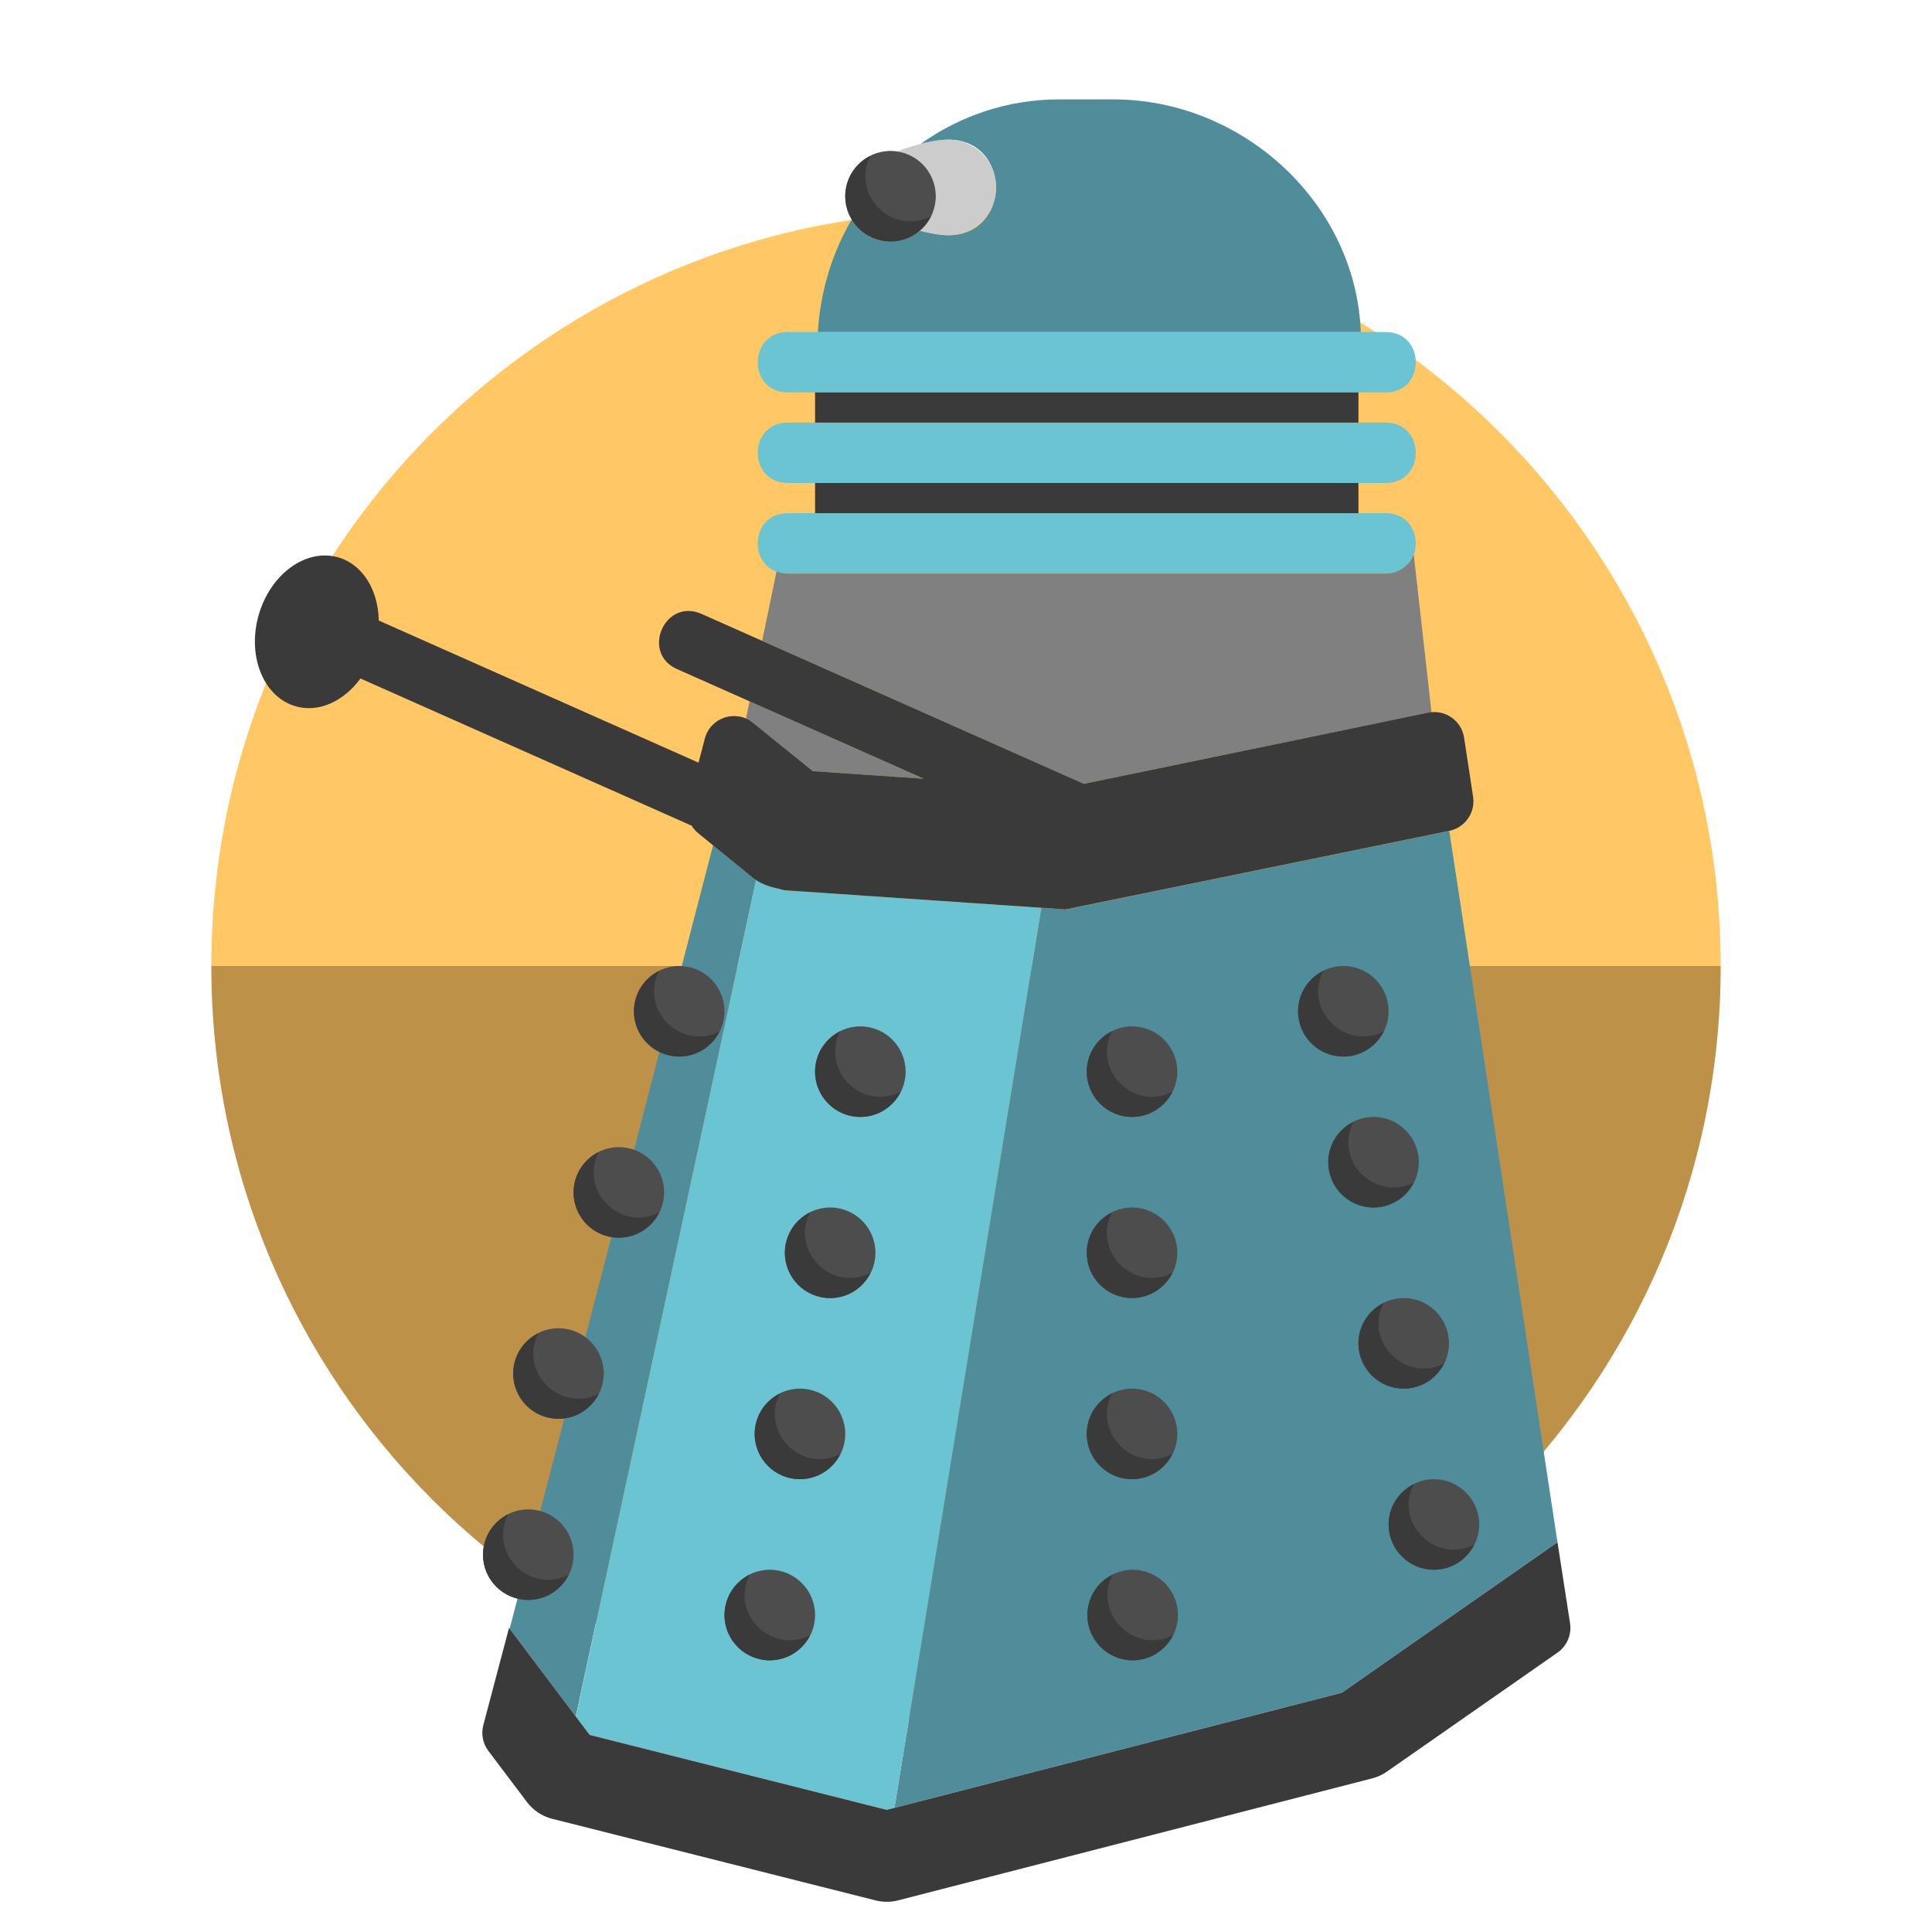
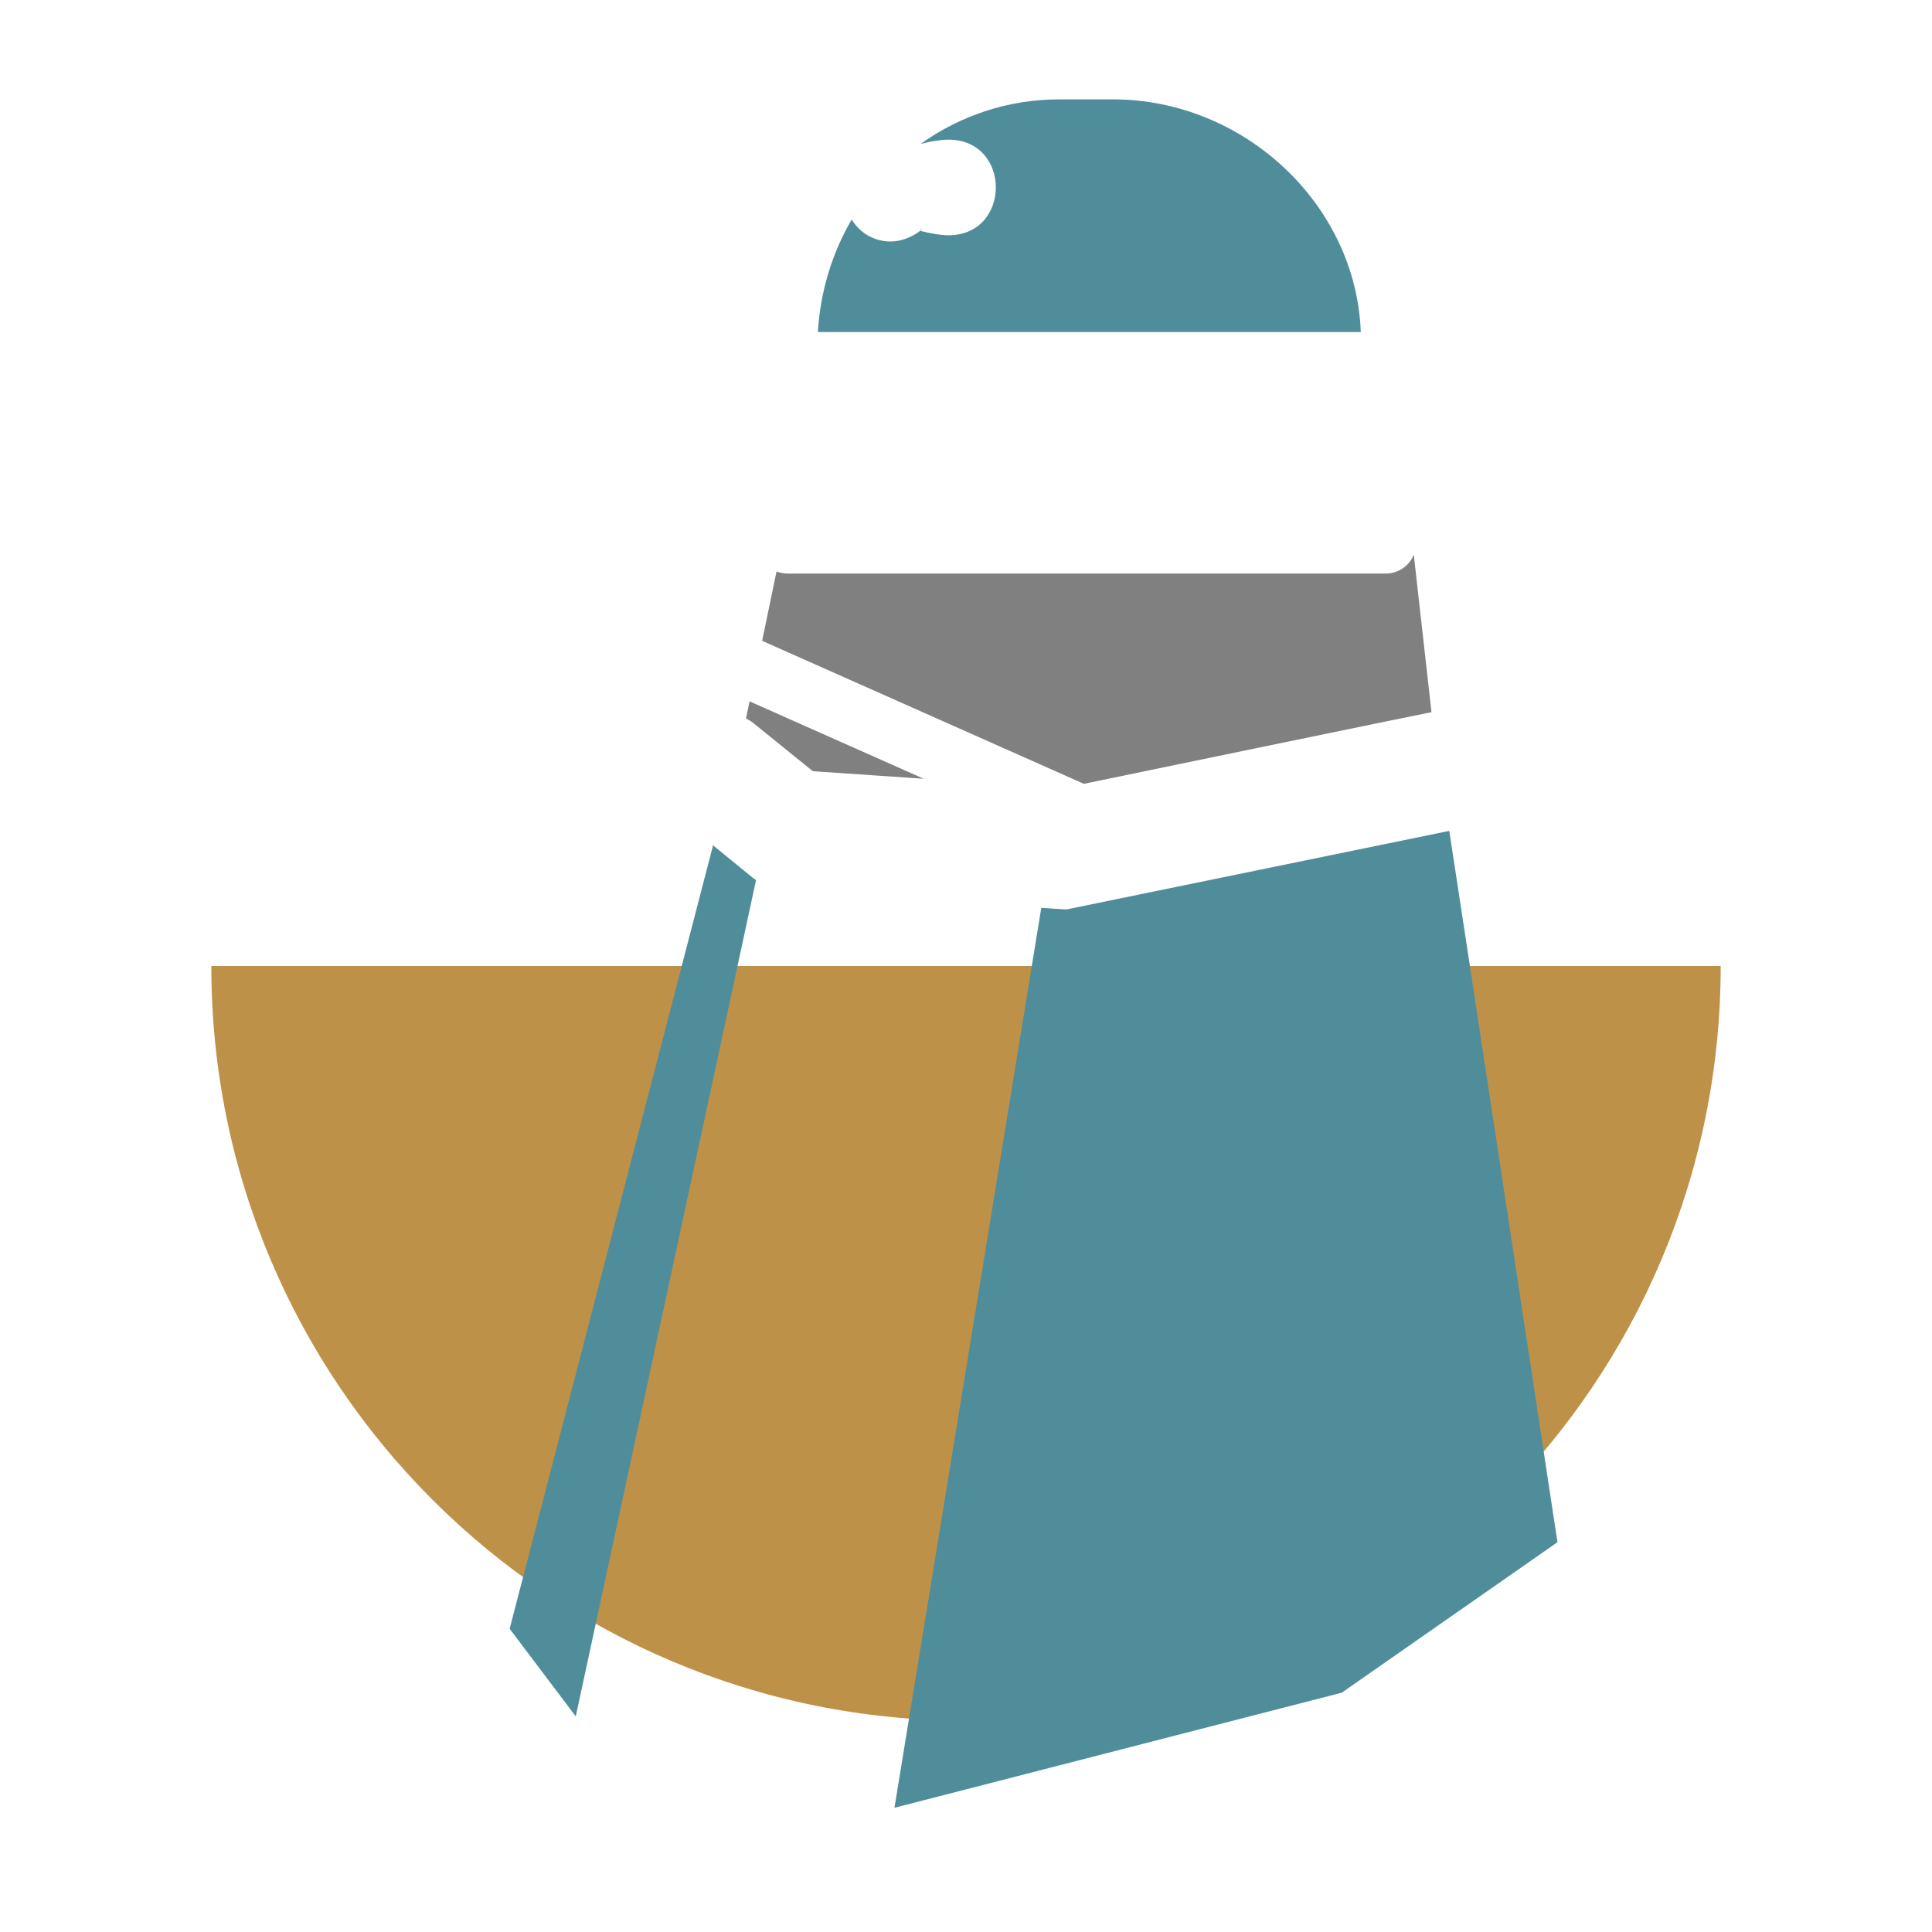
<svg xmlns="http://www.w3.org/2000/svg" version="1.1" id="Uploaded to svgrepo.com" width="800px" height="800px" viewBox="0 0 64 64" xml:space="preserve">
  <style type="text/css">
	.fandom_drie{fill:#BE9148;}
	.fandom_vier{fill:#FFC865;}
	.fandom_zeven{fill:#508D9B;}
	.fandom_acht{fill:#6BC4D2;}
	.fandom_vijftien{fill:#3A3A3A;}
	.fandom_zestien{fill:#4D4D4D;}
	.fandom_achttien{fill:#808080;}
	.fandom_negentien{fill:#CCCCCC;}
	.st0{fill:#FF786E;}
	.st1{fill:#BE5652;}
	.st2{fill:#644638;}
	.st3{fill:#4B322A;}
	.st4{fill:#EFEAE0;}
	.st5{fill:#AA9991;}
	.st6{fill:#666666;}
	.st7{fill:#018273;}
	.st8{fill:#FFFAFA;}
	.st9{fill:#8579A3;}
	.st10{fill:#685683;}
	.st11{fill:#00B3AA;}
</style>
  <g>
    <g>
-       <path class="fandom_vier" d="M32,7C18.193,7,7,18.193,7,32h50C57,18.193,45.807,7,32,7z" />
      <path class="fandom_drie" d="M32,57c13.807,0,25-11.193,25-25H7C7,45.807,18.193,57,32,57z" />
    </g>
    <g>
      <path class="fandom_zeven" d="M25.045,29.152l-5.972,27.706l-2.19-2.903l6.738-25.952l1.296,1.059    C24.958,29.094,25.001,29.124,25.045,29.152z M48.009,27.524l-12.676,2.601c-0.05,0.003-0.785-0.049-0.839-0.053L29.63,59.885    l14.817-3.812l7.146-4.985C51.592,51.082,48.015,27.523,48.009,27.524z M36.875,3.292h-1.792c-1.687,0-3.276,0.539-4.587,1.476    c0.357-0.091,0.687-0.142,0.921-0.142c2.095,0,2.096,3.167,0,3.167c-0.241,0-0.582-0.054-0.951-0.15C30.785,7.369,30.24,8,29.5,8    c-0.546,0-1.024-0.292-1.286-0.729C27.577,8.36,27.176,9.624,27.093,11h17.985C44.917,6.735,41.176,3.292,36.875,3.292z" />
-       <path class="fandom_acht" d="M29.63,59.885l14.817-3.812l-15.076,3.879l-9.837-2.482l-0.457-0.605l5.968-27.712    c0.293,0.191,0.798,0.33,0.985,0.342l9.27,0.632l-0.807-0.055L29.63,59.885z M45.906,14H26.094c-1.325,0-1.323,2,0,2h19.812    C47.231,16,47.229,14,45.906,14z M45.906,11H26.094c-1.325,0-1.323,2,0,2h19.812C47.231,13,47.229,11,45.906,11z M45.906,17    H26.094c-1.325,0-1.323,2,0,2h19.812C47.231,19,47.229,17,45.906,17z" />
      <path class="fandom_achttien" d="M26.927,25.547l-1.99-1.609c-0.017-0.013-0.034-0.026-0.052-0.038    c-0.012-0.008-0.025-0.016-0.037-0.024c-0.005-0.003-0.01-0.007-0.016-0.01c-0.017-0.01-0.034-0.02-0.052-0.029    c0,0-0.001-0.001-0.001-0.001c-0.018-0.009-0.036-0.018-0.054-0.027l-0.011-0.017l0.116-0.559l5.77,2.565L26.927,25.547z     M35.904,25.965c0.085-0.018,11.43-2.365,11.516-2.373l-0.587-5.218C46.686,18.741,46.327,19,45.906,19H26.094    c-0.131,0-0.255-0.025-0.37-0.071l-0.477,2.299L35.904,25.965z" />
-       <path class="fandom_negentien" d="M31.417,4.625c-0.399,0-1.076,0.148-1.694,0.391C30.445,5.124,31,5.747,31,6.5    c0,0.423-0.174,0.834-0.534,1.142c0.369,0.096,0.71,0.15,0.951,0.15C32.291,7.792,33,7.083,33,6.208S32.291,4.625,31.417,4.625z" />
-       <path class="fandom_zestien" d="M31,6.5C31,7.328,30.328,8,29.5,8S28,7.328,28,6.5S28.672,5,29.5,5S31,5.672,31,6.5z M22.5,32    c-0.828,0-1.5,0.672-1.5,1.5s0.672,1.5,1.5,1.5s1.5-0.672,1.5-1.5S23.328,32,22.5,32z M20.5,38c-0.828,0-1.5,0.672-1.5,1.5    s0.672,1.5,1.5,1.5s1.5-0.672,1.5-1.5S21.328,38,20.5,38z M18.5,44c-0.828,0-1.5,0.672-1.5,1.5s0.672,1.5,1.5,1.5    s1.5-0.672,1.5-1.5S19.328,44,18.5,44z M17.5,50c-0.828,0-1.5,0.672-1.5,1.5s0.672,1.5,1.5,1.5s1.5-0.672,1.5-1.5    S18.328,50,17.5,50z M25.5,52c-0.828,0-1.5,0.672-1.5,1.5s0.672,1.5,1.5,1.5s1.5-0.672,1.5-1.5S26.328,52,25.5,52z M26.5,46    c-0.828,0-1.5,0.672-1.5,1.5s0.672,1.5,1.5,1.5s1.5-0.672,1.5-1.5S27.328,46,26.5,46z M27.5,40c-0.828,0-1.5,0.672-1.5,1.5    s0.672,1.5,1.5,1.5s1.5-0.672,1.5-1.5S28.328,40,27.5,40z M28.5,34c-0.828,0-1.5,0.672-1.5,1.5s0.672,1.5,1.5,1.5    s1.5-0.672,1.5-1.5S29.328,34,28.5,34z M37.5,34c-0.828,0-1.5,0.672-1.5,1.5s0.672,1.5,1.5,1.5s1.5-0.672,1.5-1.5    S38.328,34,37.5,34z M37.5,40c-0.828,0-1.5,0.672-1.5,1.5s0.672,1.5,1.5,1.5s1.5-0.672,1.5-1.5S38.328,40,37.5,40z M37.5,46    c-0.828,0-1.5,0.672-1.5,1.5s0.672,1.5,1.5,1.5s1.5-0.672,1.5-1.5S38.328,46,37.5,46z M37.521,52c-0.828,0-1.5,0.672-1.5,1.5    s0.672,1.5,1.5,1.5c0.828,0,1.5-0.672,1.5-1.5S38.349,52,37.521,52z M47.5,49c-0.828,0-1.5,0.672-1.5,1.5s0.672,1.5,1.5,1.5    s1.5-0.672,1.5-1.5S48.328,49,47.5,49z M46.5,43c-0.828,0-1.5,0.672-1.5,1.5s0.672,1.5,1.5,1.5s1.5-0.672,1.5-1.5    S47.328,43,46.5,43z M45.5,37c-0.828,0-1.5,0.672-1.5,1.5s0.672,1.5,1.5,1.5s1.5-0.672,1.5-1.5S46.328,37,45.5,37z M44.5,32    c-0.828,0-1.5,0.672-1.5,1.5s0.672,1.5,1.5,1.5s1.5-0.672,1.5-1.5S45.328,32,44.5,32z" />
-       <path class="fandom_vijftien" d="M52.01,53.772c0.059,0.377-0.103,0.755-0.416,0.974l-5.652,3.942    c-0.147,0.103-0.312,0.178-0.486,0.223l-15.707,4.042c-0.243,0.062-0.493,0.063-0.741,0.001l-10.72-2.705    c-0.331-0.084-0.624-0.278-0.83-0.551l-1.279-1.696c-0.185-0.245-0.247-0.561-0.168-0.857c0,0,0.85-3.219,0.851-3.219l2.673,3.545    l9.837,2.482l15.076-3.879l7.146-4.985L52.01,53.772z M27,16v1h18v-1H27z M27,13v1h18v-1H27z M48.798,26.393L48.5,24.436    c-0.086-0.566-0.629-0.944-1.19-0.828l-11.406,2.357l-12.665-5.629c-1.216-0.537-2.018,1.292-0.812,1.828l8.174,3.633    l-3.674-0.251l-1.99-1.609c-0.566-0.449-1.406-0.169-1.589,0.53l-0.208,0.797l-10.593-4.708c-0.017-1.005-0.528-1.862-1.351-2.095    c-1.067-0.301-2.245,0.56-2.63,1.923c-0.385,1.364,0.168,2.713,1.235,3.015c0.771,0.218,1.595-0.177,2.14-0.923l10.972,4.877    c0.058,0.095,0.133,0.181,0.222,0.253l1.781,1.455c0.243,0.194,0.532,0.306,0.833,0.371c0.094,0.02,0.184,0.056,0.281,0.062    l9.27,0.632c0.011-0.001,12.708-2.603,12.708-2.603C48.531,27.417,48.878,26.92,48.798,26.393z M28.831,5.164    C28.34,5.411,28,5.913,28,6.5C28,7.328,28.672,8,29.5,8c0.587,0,1.089-0.34,1.336-0.831C29.548,7.816,28.184,6.451,28.831,5.164z     M21.831,32.164C21.34,32.411,21,32.913,21,33.5c0,0.828,0.672,1.5,1.5,1.5c0.587,0,1.089-0.34,1.336-0.831    C22.548,34.816,21.184,33.451,21.831,32.164z M19.831,38.164C19.34,38.411,19,38.913,19,39.5c0,0.828,0.672,1.5,1.5,1.5    c0.587,0,1.089-0.34,1.336-0.831C20.548,40.816,19.184,39.451,19.831,38.164z M17.831,44.164C17.34,44.411,17,44.913,17,45.5    c0,0.828,0.672,1.5,1.5,1.5c0.587,0,1.089-0.34,1.336-0.831C18.548,46.816,17.184,45.451,17.831,44.164z M16.831,50.164    C16.34,50.411,16,50.913,16,51.5c0,0.828,0.672,1.5,1.5,1.5c0.587,0,1.089-0.34,1.336-0.831    C17.548,52.816,16.184,51.451,16.831,50.164z M24.831,52.164C24.34,52.411,24,52.913,24,53.5c0,0.828,0.672,1.5,1.5,1.5    c0.587,0,1.089-0.34,1.336-0.831C25.548,54.816,24.184,53.451,24.831,52.164z M25.831,46.164C25.34,46.411,25,46.913,25,47.5    c0,0.828,0.672,1.5,1.5,1.5c0.587,0,1.089-0.34,1.336-0.831C26.548,48.816,25.184,47.451,25.831,46.164z M26.831,40.164    C26.34,40.411,26,40.913,26,41.5c0,0.828,0.672,1.5,1.5,1.5c0.587,0,1.089-0.34,1.336-0.831    C27.548,42.816,26.184,41.451,26.831,40.164z M27.831,34.164C27.34,34.411,27,34.913,27,35.5c0,0.828,0.672,1.5,1.5,1.5    c0.587,0,1.089-0.34,1.336-0.831C28.548,36.816,27.184,35.451,27.831,34.164z M36.831,34.164C36.34,34.411,36,34.913,36,35.5    c0,0.828,0.672,1.5,1.5,1.5c0.587,0,1.089-0.34,1.336-0.831C37.548,36.816,36.184,35.451,36.831,34.164z M36.831,40.164    C36.34,40.411,36,40.913,36,41.5c0,0.828,0.672,1.5,1.5,1.5c0.587,0,1.089-0.34,1.336-0.831    C37.548,42.816,36.184,41.451,36.831,40.164z M36.831,46.164C36.34,46.411,36,46.913,36,47.5c0,0.828,0.672,1.5,1.5,1.5    c0.587,0,1.089-0.34,1.336-0.831C37.548,48.816,36.184,47.451,36.831,46.164z M36.852,52.164    c-0.491,0.247-0.831,0.749-0.831,1.336c0,0.828,0.672,1.5,1.5,1.5c0.587,0,1.089-0.34,1.336-0.831    C37.569,54.816,36.205,53.451,36.852,52.164z M46.831,49.164C46.34,49.411,46,49.913,46,50.5c0,0.828,0.672,1.5,1.5,1.5    c0.587,0,1.089-0.34,1.336-0.831C47.548,51.816,46.184,50.451,46.831,49.164z M45.831,43.164C45.34,43.411,45,43.913,45,44.5    c0,0.828,0.672,1.5,1.5,1.5c0.587,0,1.089-0.34,1.336-0.831C46.548,45.816,45.184,44.451,45.831,43.164z M44.831,37.164    C44.34,37.411,44,37.913,44,38.5c0,0.828,0.672,1.5,1.5,1.5c0.587,0,1.089-0.34,1.336-0.831    C45.548,39.816,44.184,38.451,44.831,37.164z M43.831,32.164C43.34,32.411,43,32.913,43,33.5c0,0.828,0.672,1.5,1.5,1.5    c0.587,0,1.089-0.34,1.336-0.831C44.548,34.816,43.184,33.451,43.831,32.164z" />
    </g>
  </g>
</svg>